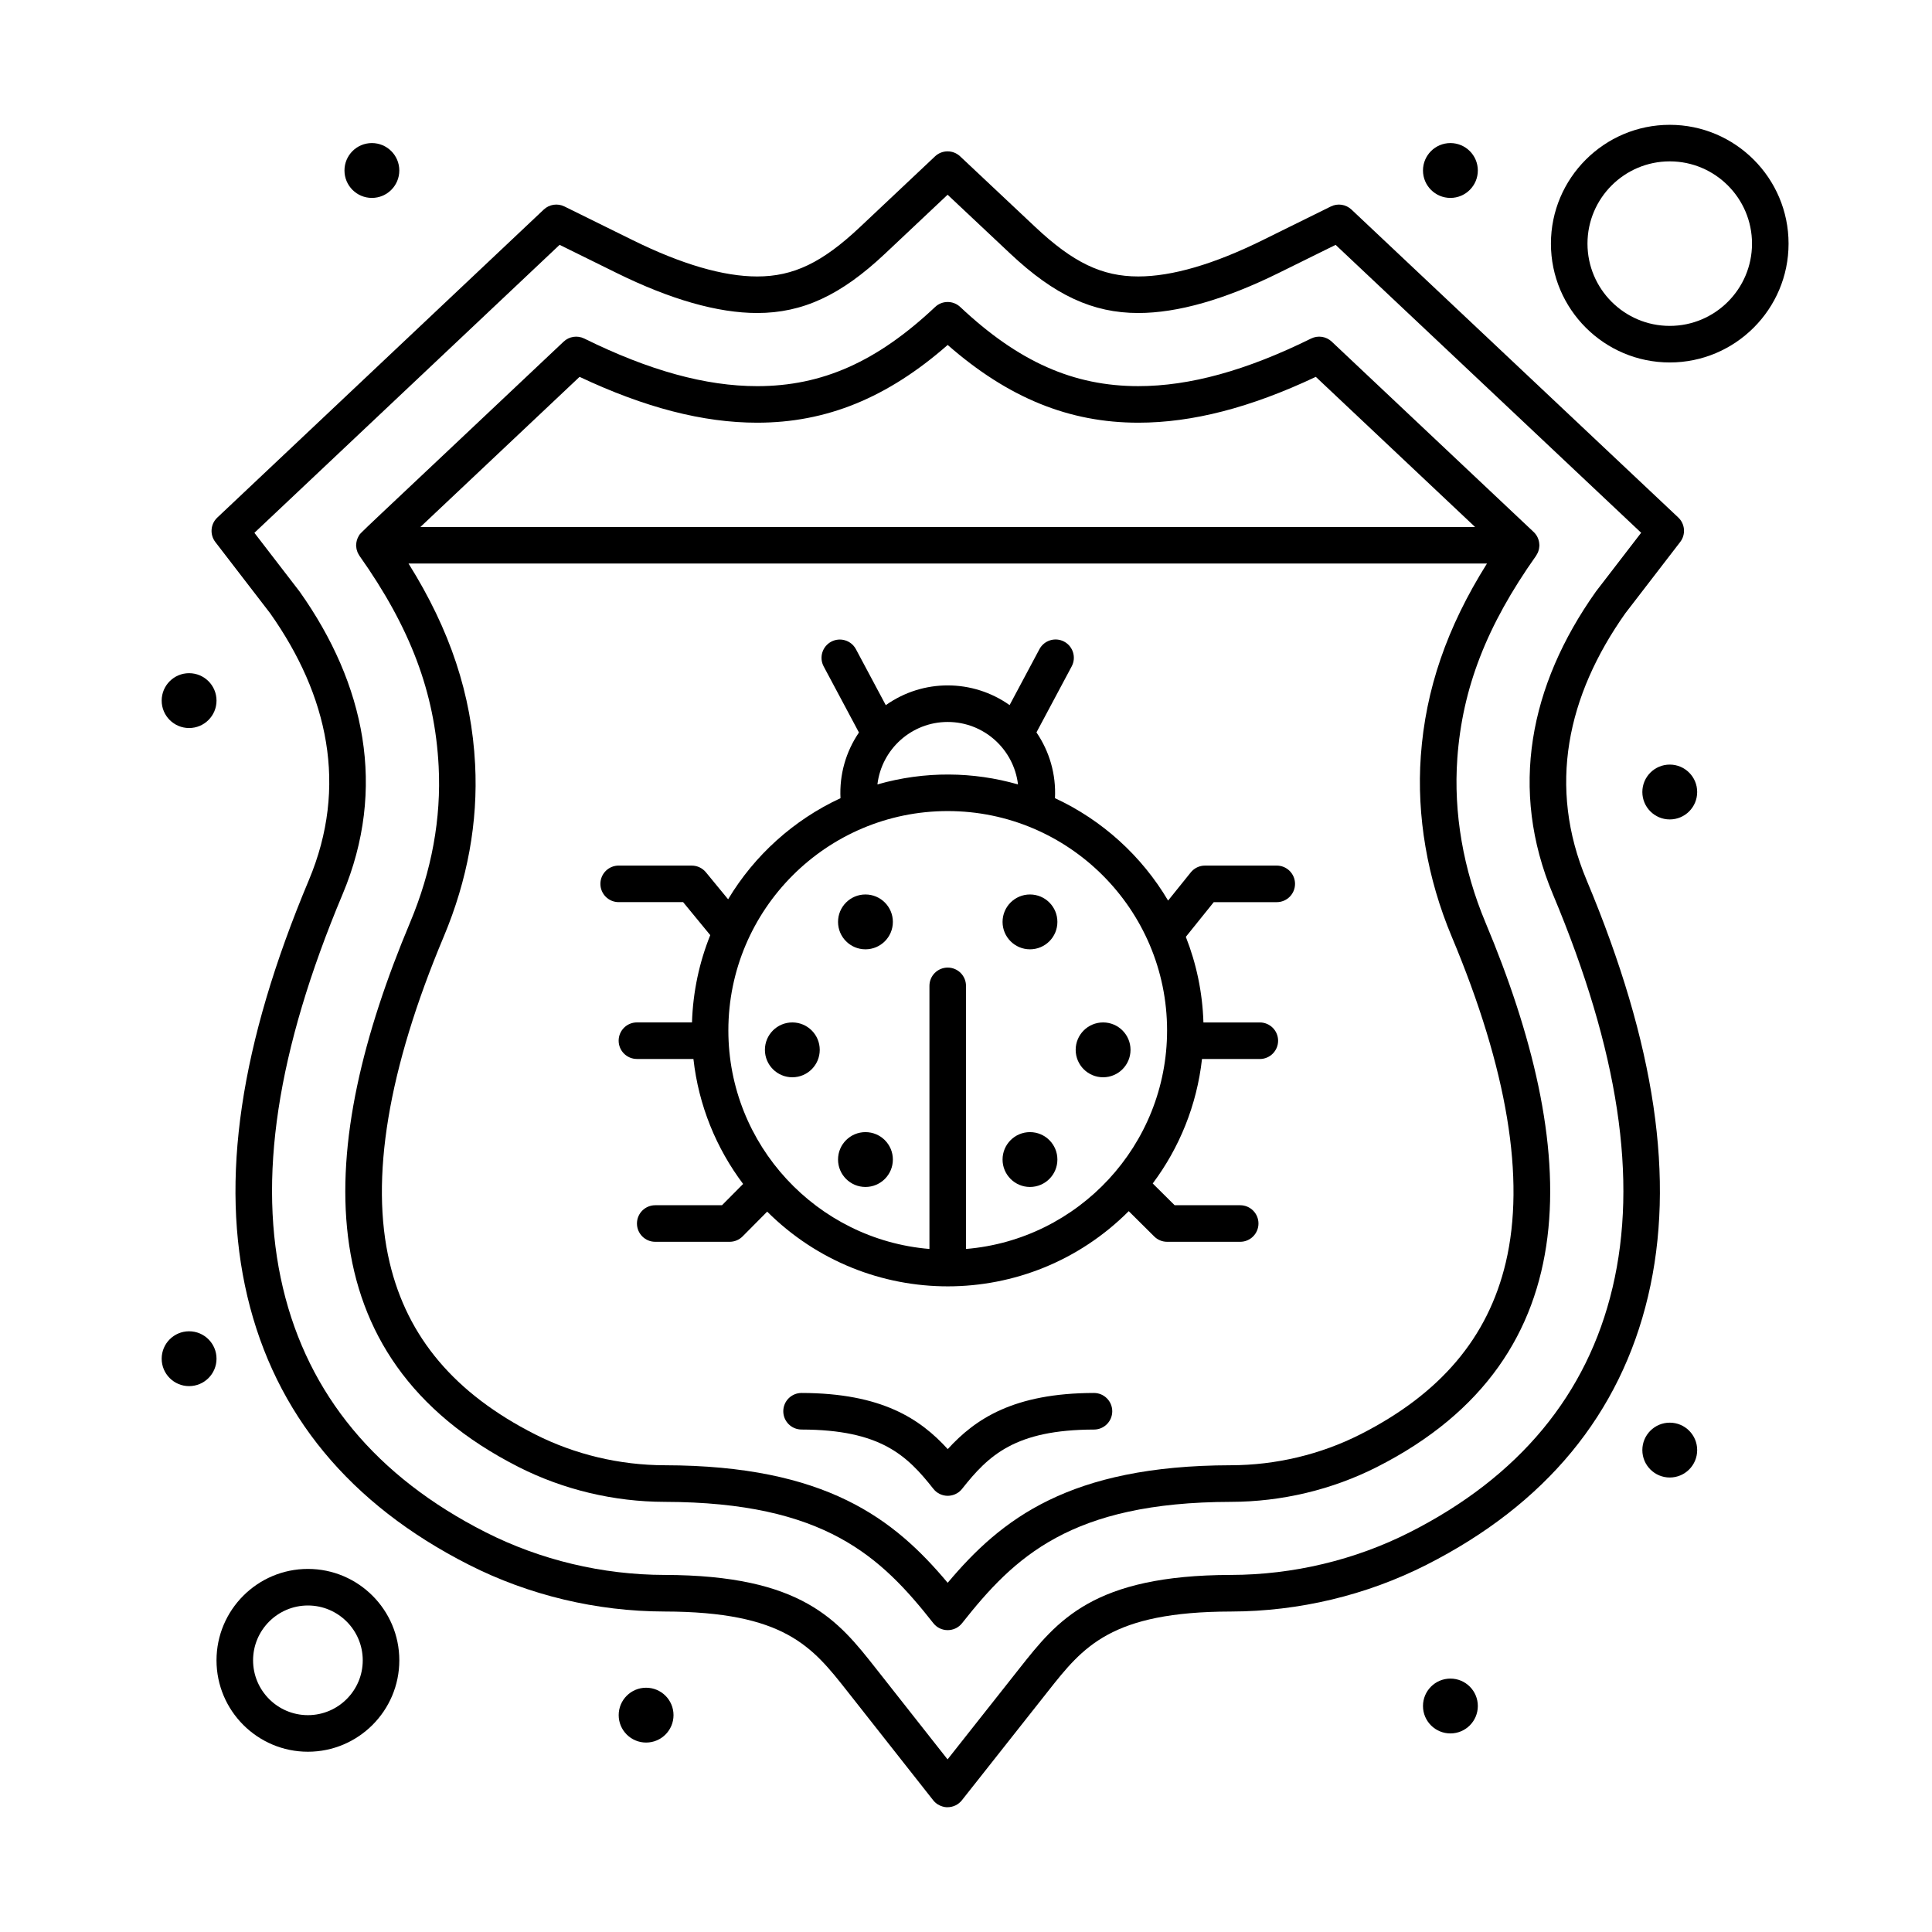
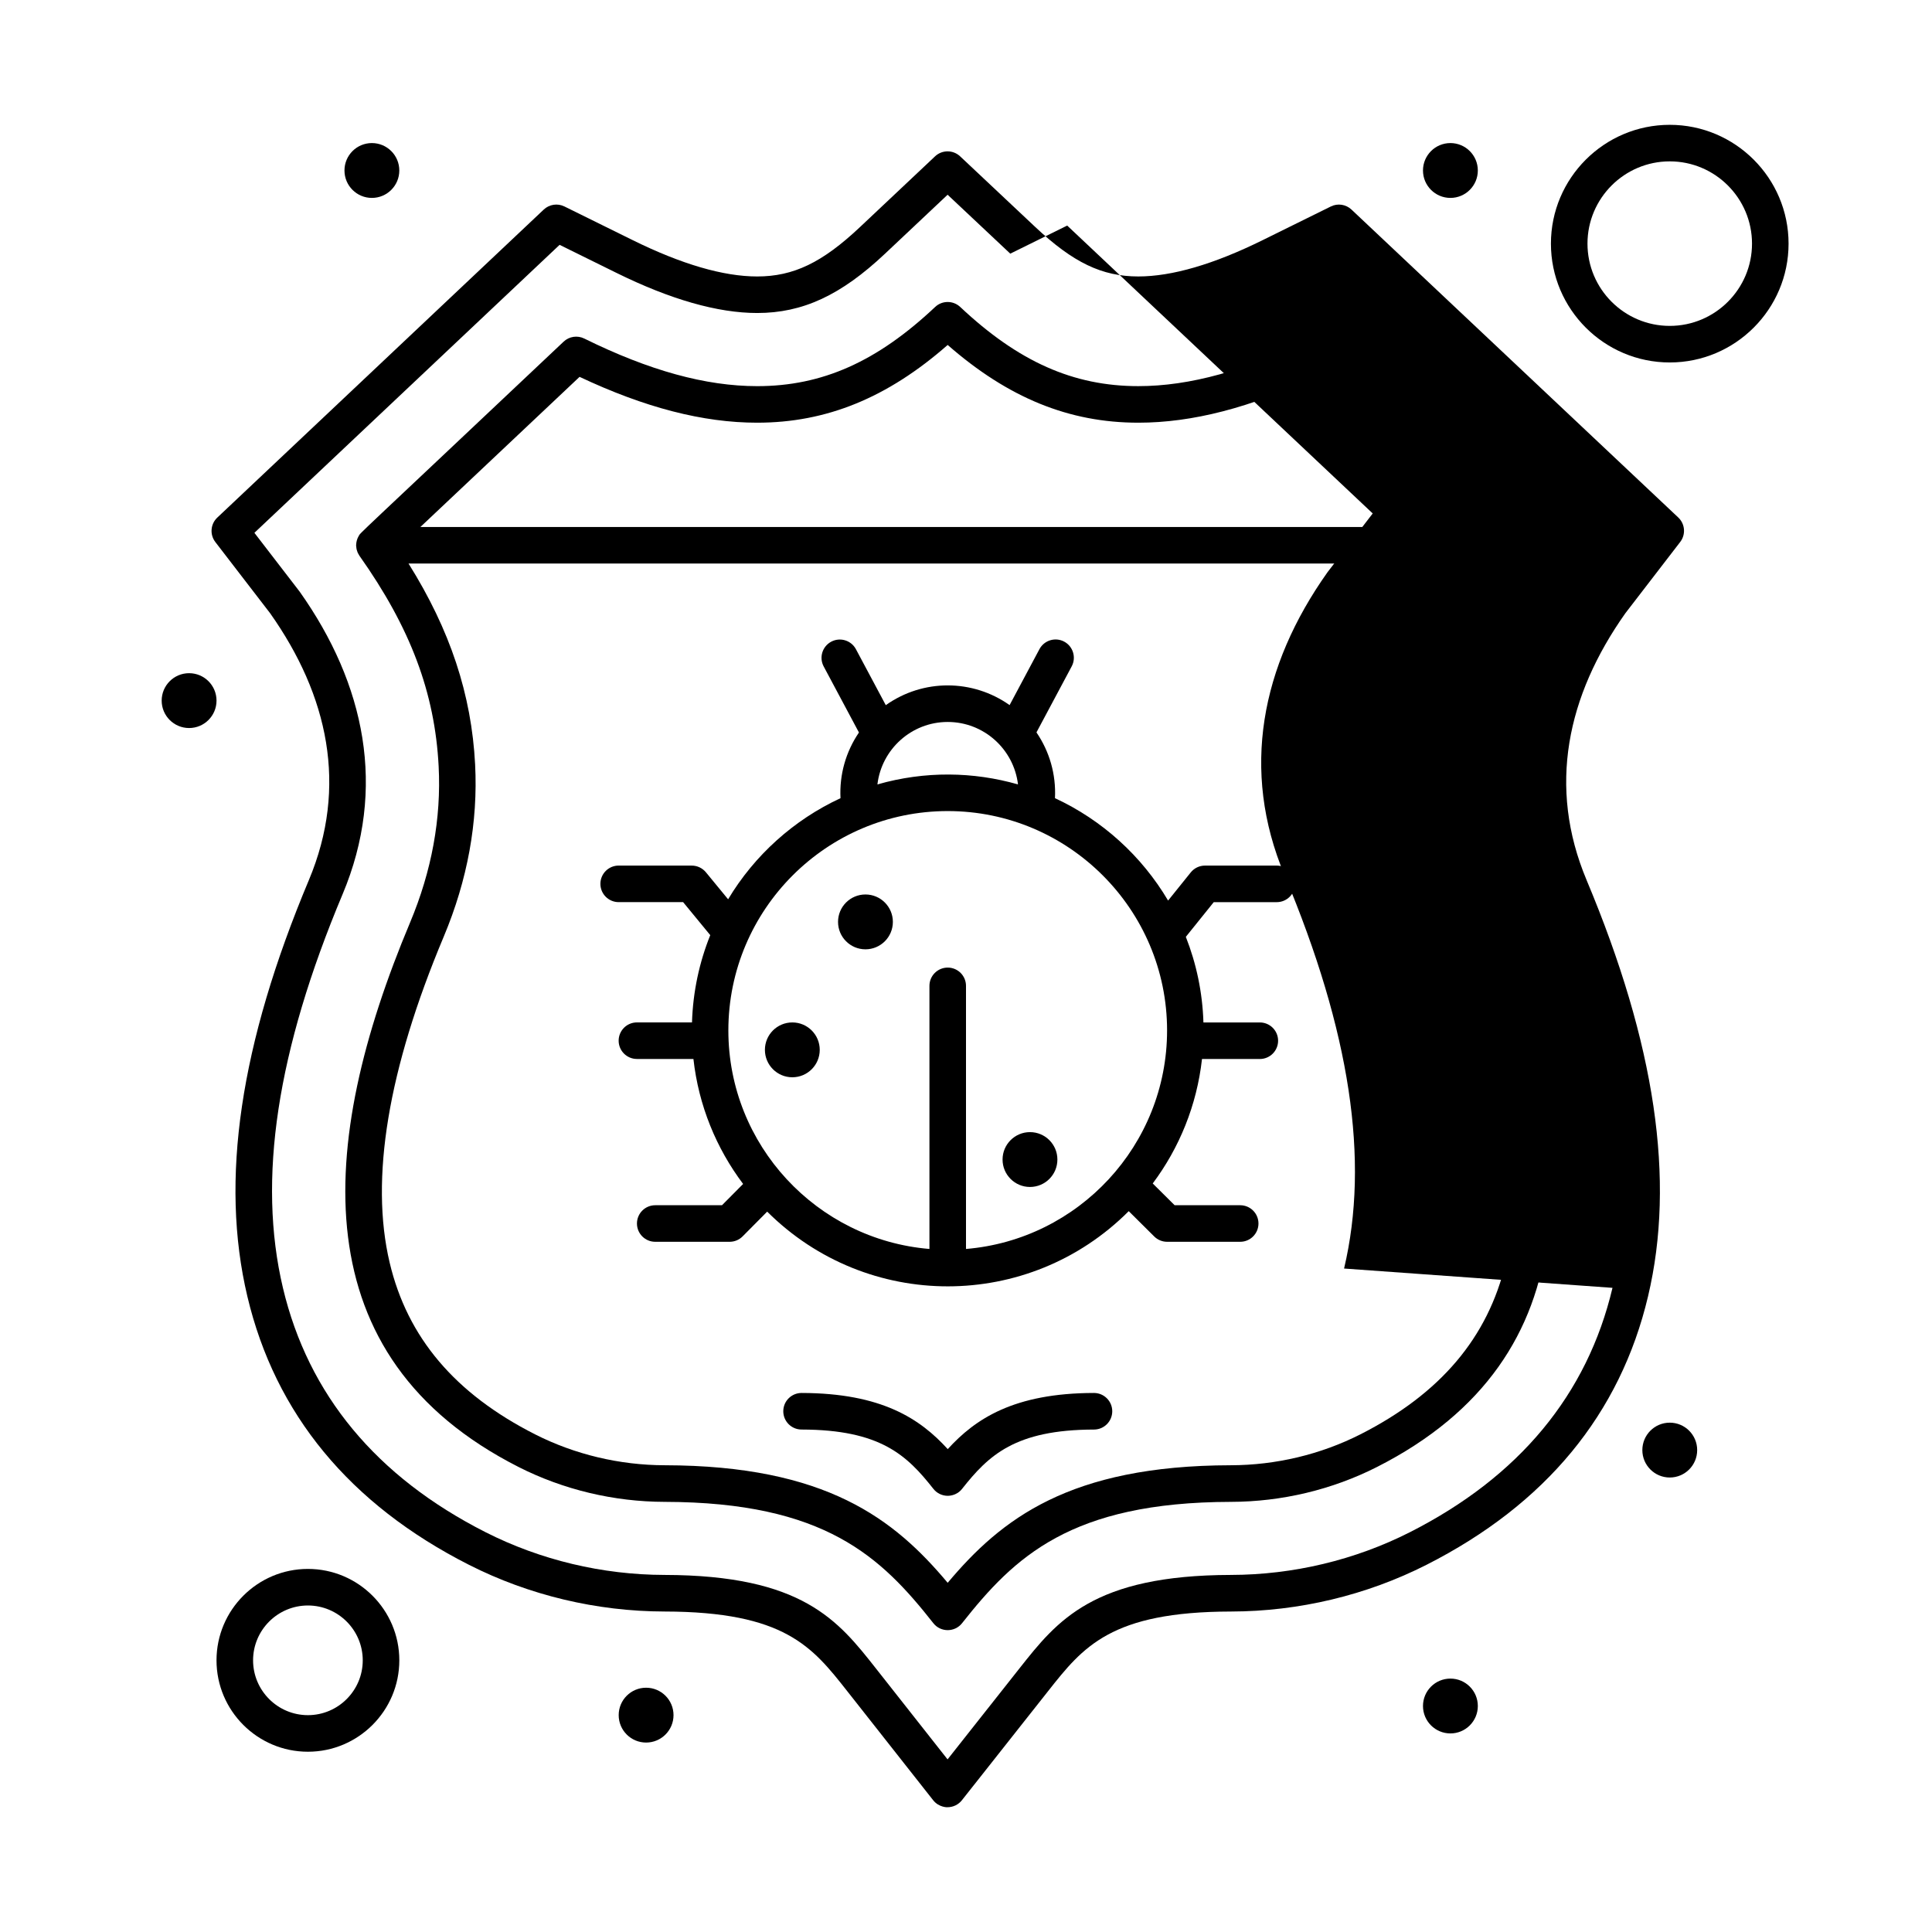
<svg xmlns="http://www.w3.org/2000/svg" fill="#000000" width="800px" height="800px" version="1.1" viewBox="144 144 512 512">
  <g>
    <path d="m482.35 373.39h-19.016c-1.469 0-2.856 0.664-3.773 1.809l-6.004 7.461c-6.988-11.812-17.453-21.328-29.98-27.137 0.316-6.352-1.473-12.402-4.906-17.43l9.34-17.5c1.258-2.359 0.367-5.293-1.992-6.555-2.356-1.258-5.293-0.367-6.555 1.992l-7.91 14.828c-9.727-6.883-22.859-7.039-32.812 0.016l-7.91-14.824c-1.258-2.359-4.195-3.254-6.555-1.992-2.359 1.258-3.254 4.195-1.992 6.555l9.344 17.508c-3.484 5.113-5.203 11.191-4.887 17.406-12.41 5.754-22.797 15.137-29.785 26.793l-5.883-7.156c-0.922-1.117-2.293-1.77-3.742-1.77l-19.375-0.008c-2.676 0-4.844 2.168-4.844 4.844s2.168 4.844 4.844 4.844h17.078l7.191 8.75c-2.894 7.188-4.586 14.977-4.84 23.125h-14.594c-2.676 0-4.844 2.168-4.844 4.844s2.168 4.844 4.844 4.844h14.973c1.375 12.332 6.066 23.68 13.168 33.121l-5.59 5.633-17.699 0.008c-2.676 0-4.844 2.168-4.844 4.844 0 2.676 2.168 4.844 4.844 4.844h19.719c1.293 0 2.531-0.516 3.441-1.434l6.508-6.559c26.512 26.418 69.301 26.43 95.816-0.125l6.758 6.711c0.906 0.902 2.133 1.406 3.414 1.406h19.363c2.676 0 4.844-2.168 4.844-4.844 0-2.676-2.168-4.844-4.844-4.844h-17.371l-5.809-5.769c7.043-9.41 11.688-20.711 13.059-32.984h15.324c2.676 0 4.844-2.168 4.844-4.844 0-2.676-2.168-4.844-4.844-4.844h-14.945c-0.246-7.984-1.879-15.617-4.664-22.684l7.398-9.195h16.695c2.676 0 4.844-2.168 4.844-4.844s-2.168-4.844-4.844-4.844zm-87.199-38.062c9.598 0 17.523 7.246 18.629 16.551-11.824-3.383-24.652-3.606-37.254 0 1.102-9.309 9.027-16.551 18.625-16.551zm4.848 139.66v-69.723c0-2.676-2.168-4.844-4.844-4.844s-4.844 2.168-4.844 4.844v69.723c-29.793-2.473-53.289-27.492-53.289-57.914 0-32.055 26.078-58.133 58.133-58.133s58.133 26.078 58.133 58.133c-0.004 30.422-23.496 55.445-53.289 57.914z" />
-     <path d="m424.22 388.31c0 4.016-3.25 7.269-7.266 7.269-4.012 0-7.266-3.254-7.266-7.269 0-4.012 3.254-7.266 7.266-7.266 4.016 0 7.266 3.254 7.266 7.266" />
-     <path d="m443.6 422.22c0 4.016-3.254 7.269-7.266 7.269-4.016 0-7.269-3.254-7.269-7.269 0-4.012 3.254-7.266 7.269-7.266 4.012 0 7.266 3.254 7.266 7.266" />
    <path d="m424.22 451.29c0 4.016-3.25 7.269-7.266 7.269-4.012 0-7.266-3.254-7.266-7.269 0-4.012 3.254-7.266 7.266-7.266 4.016 0 7.266 3.254 7.266 7.266" />
    <path d="m380.62 388.31c0 4.016-3.254 7.269-7.266 7.269-4.016 0-7.266-3.254-7.266-7.269 0-4.012 3.25-7.266 7.266-7.266 4.012 0 7.266 3.254 7.266 7.266" />
    <path d="m361.24 422.22c0 4.016-3.25 7.269-7.266 7.269-4.012 0-7.266-3.254-7.266-7.269 0-4.012 3.254-7.266 7.266-7.266 4.016 0 7.266 3.254 7.266 7.266" />
-     <path d="m380.62 451.29c0 4.016-3.254 7.269-7.266 7.269-4.016 0-7.266-3.254-7.266-7.269 0-4.012 3.25-7.266 7.266-7.266 4.012 0 7.266 3.254 7.266 7.266" />
-     <path d="m564.46 377.22c-10.375-24.719-5.195-48.812 10.273-70.699l14.543-18.898c1.516-1.973 1.293-4.773-0.516-6.481l-86.609-81.609c-1.473-1.387-3.652-1.715-5.465-0.816l-18.102 8.938c-12.922 6.379-23.996 9.609-32.926 9.609-9.617 0-17.266-3.672-27.289-13.094l-19.93-18.742c-1.867-1.754-4.777-1.754-6.641 0.004l-19.91 18.762c-9.984 9.406-17.621 13.074-27.23 13.074-8.938 0-20.027-3.234-32.965-9.617l-18.121-8.938c-1.816-0.895-3.996-0.566-5.469 0.82l-86.52 81.637c-1.809 1.707-2.031 4.508-0.516 6.477l14.523 18.875c15.363 21.746 20.695 45.871 10.266 70.707-18.258 43.477-23.594 79.559-16.305 110.32 7.387 31.184 27.145 55.117 58.723 71.141 15.902 8.066 33.816 12.344 51.805 12.379 31.871 0.062 39.176 9.336 48.422 21.074l22.801 28.941c1.559 1.977 3.902 1.871 3.805 1.848 1.48 0 2.883-0.68 3.801-1.84l22.84-28.91c9.289-11.762 16.629-21.051 48.488-21.109 18-0.035 35.918-4.316 51.82-12.391 31.57-16.023 51.316-39.961 58.695-71.148 7.281-30.75 1.949-66.832-16.293-110.31zm6.867 108.07c-6.691 28.285-24.746 50.066-53.652 64.742-14.555 7.387-30.965 11.309-47.457 11.34-36.539 0.07-46.027 12.078-56.07 24.793l-19.035 24.09-19-24.117c-10.004-12.699-19.453-24.691-56.012-24.766-16.48-0.031-32.887-3.949-47.441-11.332-28.918-14.672-46.977-36.453-53.68-64.734-6.797-28.688-1.625-62.816 15.812-104.33 11.777-28.043 5.953-55.703-11.344-80.137-0.039-0.055-0.074-0.105-0.117-0.156l-11.914-15.48 80.883-76.32 15.102 7.449c14.281 7.043 26.816 10.617 37.254 10.617 12.055 0 22.188-4.699 33.875-15.711l16.594-15.633 16.609 15.617c11.723 11.023 21.867 15.727 33.926 15.727 10.426 0 22.945-3.57 37.211-10.613l15.082-7.445 80.969 76.293-11.93 15.504c-0.039 0.051-0.078 0.102-0.113 0.156-17.57 24.816-22.984 52.418-11.355 80.125 17.426 41.516 22.594 75.645 15.805 104.32z" />
-     <path d="m593.77 353.89c0 4.016-3.25 7.269-7.266 7.269-4.012 0-7.266-3.254-7.266-7.269 0-4.012 3.254-7.266 7.266-7.266 4.016 0 7.266 3.254 7.266 7.266" />
+     <path d="m564.46 377.22c-10.375-24.719-5.195-48.812 10.273-70.699l14.543-18.898c1.516-1.973 1.293-4.773-0.516-6.481l-86.609-81.609c-1.473-1.387-3.652-1.715-5.465-0.816l-18.102 8.938c-12.922 6.379-23.996 9.609-32.926 9.609-9.617 0-17.266-3.672-27.289-13.094l-19.93-18.742c-1.867-1.754-4.777-1.754-6.641 0.004l-19.91 18.762c-9.984 9.406-17.621 13.074-27.23 13.074-8.938 0-20.027-3.234-32.965-9.617l-18.121-8.938c-1.816-0.895-3.996-0.566-5.469 0.82l-86.52 81.637c-1.809 1.707-2.031 4.508-0.516 6.477l14.523 18.875c15.363 21.746 20.695 45.871 10.266 70.707-18.258 43.477-23.594 79.559-16.305 110.32 7.387 31.184 27.145 55.117 58.723 71.141 15.902 8.066 33.816 12.344 51.805 12.379 31.871 0.062 39.176 9.336 48.422 21.074l22.801 28.941c1.559 1.977 3.902 1.871 3.805 1.848 1.48 0 2.883-0.68 3.801-1.84l22.84-28.91c9.289-11.762 16.629-21.051 48.488-21.109 18-0.035 35.918-4.316 51.82-12.391 31.57-16.023 51.316-39.961 58.695-71.148 7.281-30.75 1.949-66.832-16.293-110.31zm6.867 108.07c-6.691 28.285-24.746 50.066-53.652 64.742-14.555 7.387-30.965 11.309-47.457 11.34-36.539 0.07-46.027 12.078-56.07 24.793l-19.035 24.09-19-24.117c-10.004-12.699-19.453-24.691-56.012-24.766-16.48-0.031-32.887-3.949-47.441-11.332-28.918-14.672-46.977-36.453-53.68-64.734-6.797-28.688-1.625-62.816 15.812-104.33 11.777-28.043 5.953-55.703-11.344-80.137-0.039-0.055-0.074-0.105-0.117-0.156l-11.914-15.48 80.883-76.32 15.102 7.449c14.281 7.043 26.816 10.617 37.254 10.617 12.055 0 22.188-4.699 33.875-15.711l16.594-15.633 16.609 15.617l15.082-7.445 80.969 76.293-11.93 15.504c-0.039 0.051-0.078 0.102-0.113 0.156-17.57 24.816-22.984 52.418-11.355 80.125 17.426 41.516 22.594 75.645 15.805 104.32z" />
    <path d="m535.64 189.18c0 4.016-3.254 7.269-7.266 7.269-4.016 0-7.269-3.254-7.269-7.269 0-4.012 3.254-7.266 7.269-7.266 4.012 0 7.266 3.254 7.266 7.266" />
    <path d="m249.82 189.18c0 4.016-3.254 7.269-7.266 7.269-4.016 0-7.266-3.254-7.266-7.269 0-4.012 3.25-7.266 7.266-7.266 4.012 0 7.266 3.254 7.266 7.266" />
    <path d="m201.38 329.67c0 4.012-3.254 7.266-7.269 7.266-4.012 0-7.266-3.254-7.266-7.266 0-4.016 3.254-7.269 7.266-7.269 4.016 0 7.269 3.254 7.269 7.269" />
    <path d="m593.77 528.29c0 4.012-3.25 7.266-7.266 7.266-4.012 0-7.266-3.254-7.266-7.266 0-4.016 3.254-7.269 7.266-7.269 4.016 0 7.266 3.254 7.266 7.269" />
    <path d="m535.64 596.11c0 4.012-3.254 7.266-7.266 7.266-4.016 0-7.269-3.254-7.269-7.266 0-4.016 3.254-7.266 7.269-7.266 4.012 0 7.266 3.25 7.266 7.266" />
    <path d="m322.49 598.53c0 4.012-3.254 7.266-7.266 7.266-4.012 0-7.266-3.254-7.266-7.266 0-4.016 3.254-7.266 7.266-7.266 4.012 0 7.266 3.25 7.266 7.266" />
-     <path d="m201.38 504.07c0 4.012-3.254 7.266-7.269 7.266-4.012 0-7.266-3.254-7.266-7.266 0-4.012 3.254-7.266 7.266-7.266 4.016 0 7.269 3.254 7.269 7.266" />
    <path d="m225.6 559.78c-13.355 0-24.223 10.867-24.223 24.223s10.867 24.223 24.223 24.223c13.355 0 24.223-10.867 24.223-24.223s-10.867-24.223-24.223-24.223zm0 38.754c-8.012 0-14.531-6.519-14.531-14.531s6.519-14.531 14.531-14.531c8.012 0 14.531 6.519 14.531 14.531 0.004 8.012-6.516 14.531-14.531 14.531z" />
    <path d="m586.5 177.08c-17.363 0-31.488 14.125-31.488 31.488 0 17.363 14.125 31.488 31.488 31.488 17.363 0 31.488-14.125 31.488-31.488 0-17.363-14.125-31.488-31.488-31.488zm0 53.285c-12.02 0-21.801-9.777-21.801-21.801 0-12.02 9.781-21.801 21.801-21.801 12.02 0 21.801 9.777 21.801 21.801s-9.781 21.801-21.801 21.801z" />
    <path d="m433.91 513.15h-0.008c-21.238 0.039-31.43 6.863-38.742 14.879-7.297-8.016-17.477-14.836-38.73-14.879h-0.008c-2.672 0-4.84 2.164-4.844 4.836-0.004 2.676 2.16 4.848 4.836 4.856 20.93 0.039 27.945 6.836 34.938 15.715 0.918 1.164 2.32 1.844 3.801 1.848 0.102-0.023 2.266 0.109 3.805-1.84 7.016-8.883 14.047-15.68 34.965-15.719 2.676-0.004 4.84-2.18 4.836-4.856-0.008-2.68-2.18-4.84-4.848-4.84z" />
    <path d="m530.2 345.04c1.34-18.676 7.777-35.254 20.871-53.746 0.043-0.059 0.406-0.691 0.473-0.848 0.043-0.098 0.234-0.648 0.285-0.871 0.062-0.258 0.129-0.98 0.129-1.078 0-0.066-0.016-0.125-0.02-0.191-0.059-1.301-0.586-2.43-1.449-3.273-1.074-1.023-47.012-44.324-53.57-50.5-1.473-1.387-3.652-1.711-5.465-0.816-17.195 8.488-32.172 12.617-45.793 12.613-17.207 0-31.762-6.473-47.199-20.984-1.867-1.754-4.777-1.754-6.641 0.004-15.402 14.512-29.949 20.984-47.164 20.984-13.625 0-28.613-4.125-45.824-12.617-1.816-0.895-3.996-0.566-5.469 0.824-56.699 53.531-53.652 50.414-54.301 51.504-0.438 0.738-0.637 1.504-0.672 2.254-0.004 0.07-0.02 0.133-0.02 0.203 0 0.055 0.016 0.105 0.016 0.16 0.004 0.191 0.027 0.379 0.059 0.57 0.051 0.316 0.039 0.359 0.223 0.879 0.129 0.363 0.074 0.289 0.375 0.809 0.055 0.098 0.148 0.277 0.223 0.383 13.5 19.066 19.969 36.266 20.977 55.773 0.715 13.805-1.836 27.738-7.578 41.414-24.734 58.898-28.691 115.12 28.766 144.28 11.863 6.016 25.25 9.211 38.715 9.238 42.48 0.086 57.379 14.613 71.195 32.152 1.941 2.465 5.676 2.449 7.609 0.004 13.859-17.547 28.789-32.074 71.238-32.156 13.469-0.023 26.859-3.219 38.723-9.242 57.348-29.105 53.531-85.238 28.754-144.29-5.914-14.094-8.492-29.109-7.465-43.438zm-232.61-101.17c17.332 8.172 32.754 12.148 47.066 12.148 18.336 0 34.48-6.566 50.488-20.602 16.035 14.031 32.188 20.602 50.516 20.602h0.004c14.309 0 29.723-3.977 47.039-12.148 14.785 13.926 21.004 19.801 42.207 39.785h-279.5c19.438-18.336 28.828-27.184 42.18-39.785zm245.45 234.73c-4.699 19.855-17.297 34.742-38.523 45.516-10.516 5.336-22.395 8.172-34.355 8.191-42.805 0.082-60.852 14.289-75.016 31.152-14.133-16.867-32.152-31.07-74.988-31.152-11.957-0.023-23.836-2.856-34.352-8.188-21.234-10.773-33.84-25.66-38.543-45.512-5.254-22.172-0.434-51.234 14.328-86.375 6.312-15.027 9.109-30.391 8.32-45.664-0.957-18.492-6.609-35.605-17.648-53.227h285.8c-10.648 16.973-16.266 33.371-17.531 51.008-1.137 15.84 1.699 32.391 8.191 47.871 14.75 35.141 19.566 64.207 14.32 86.379z" />
  </g>
</svg>